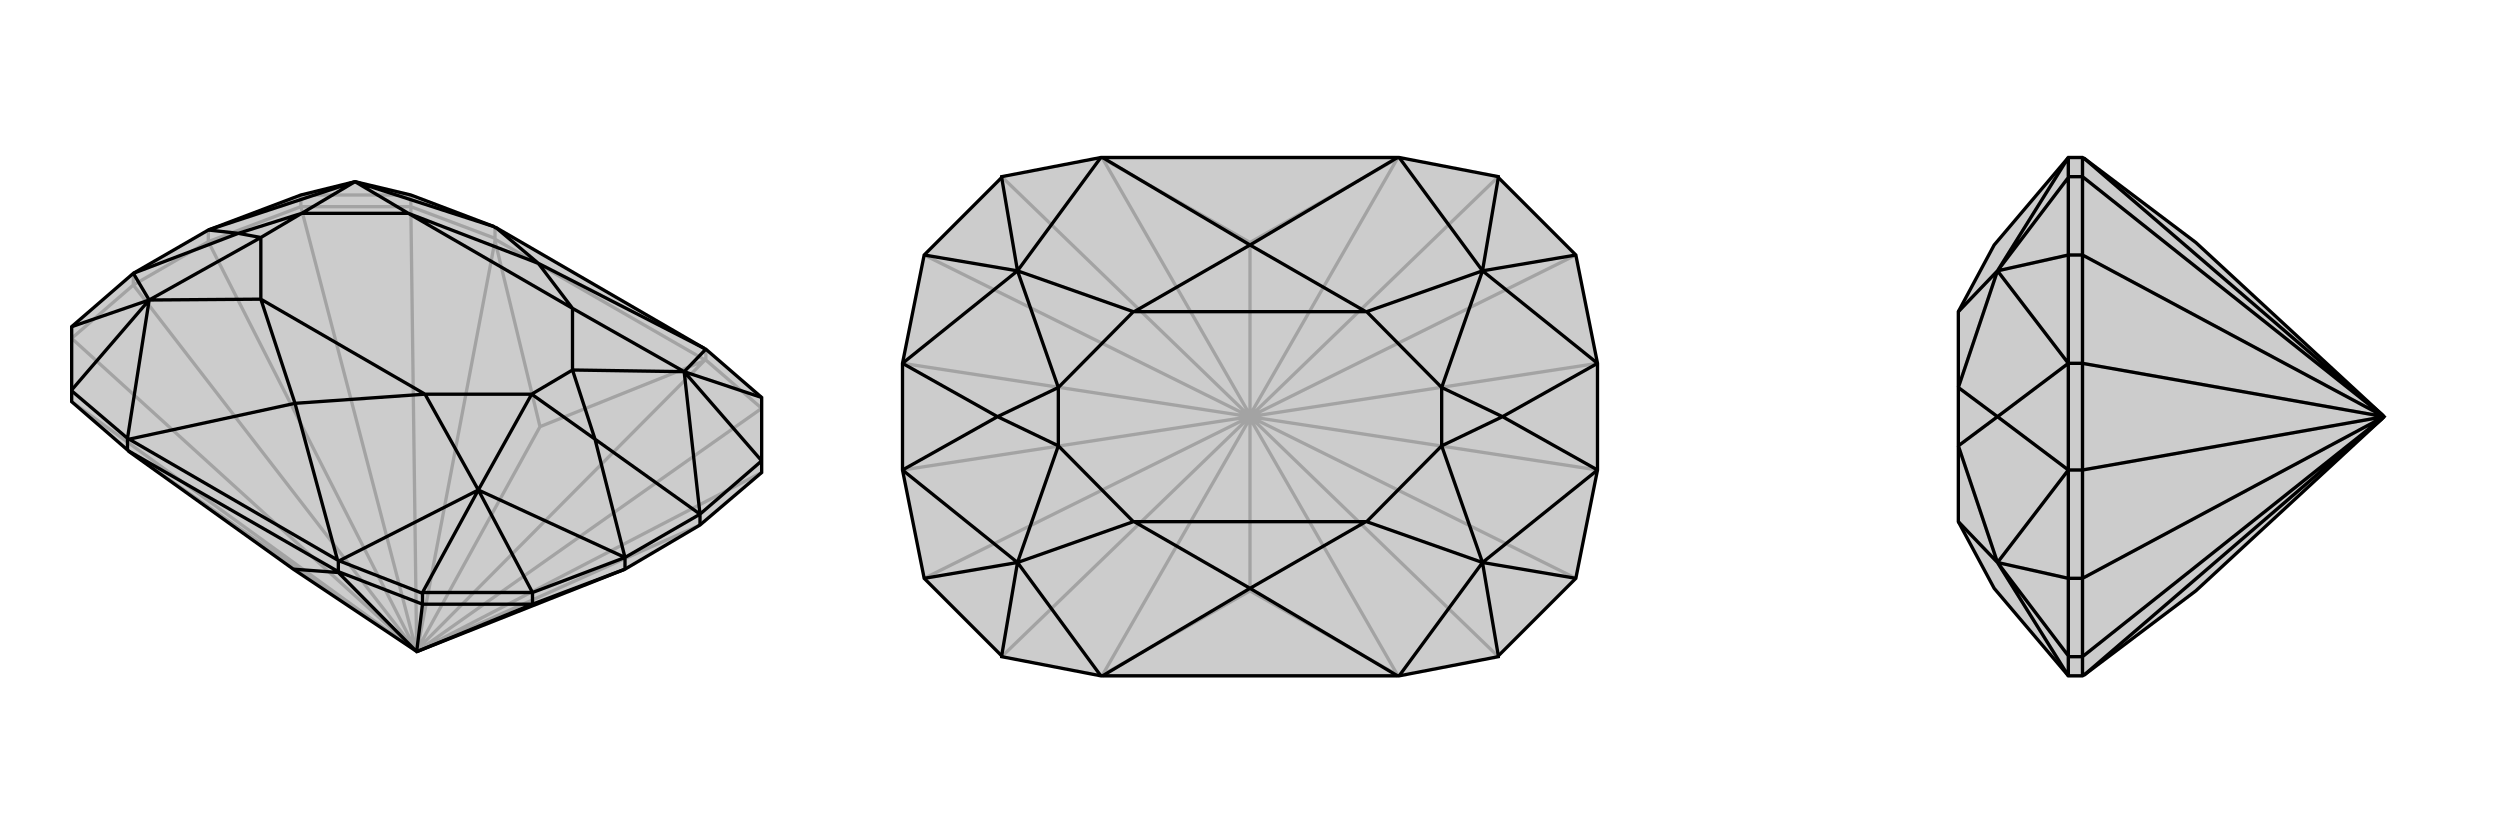
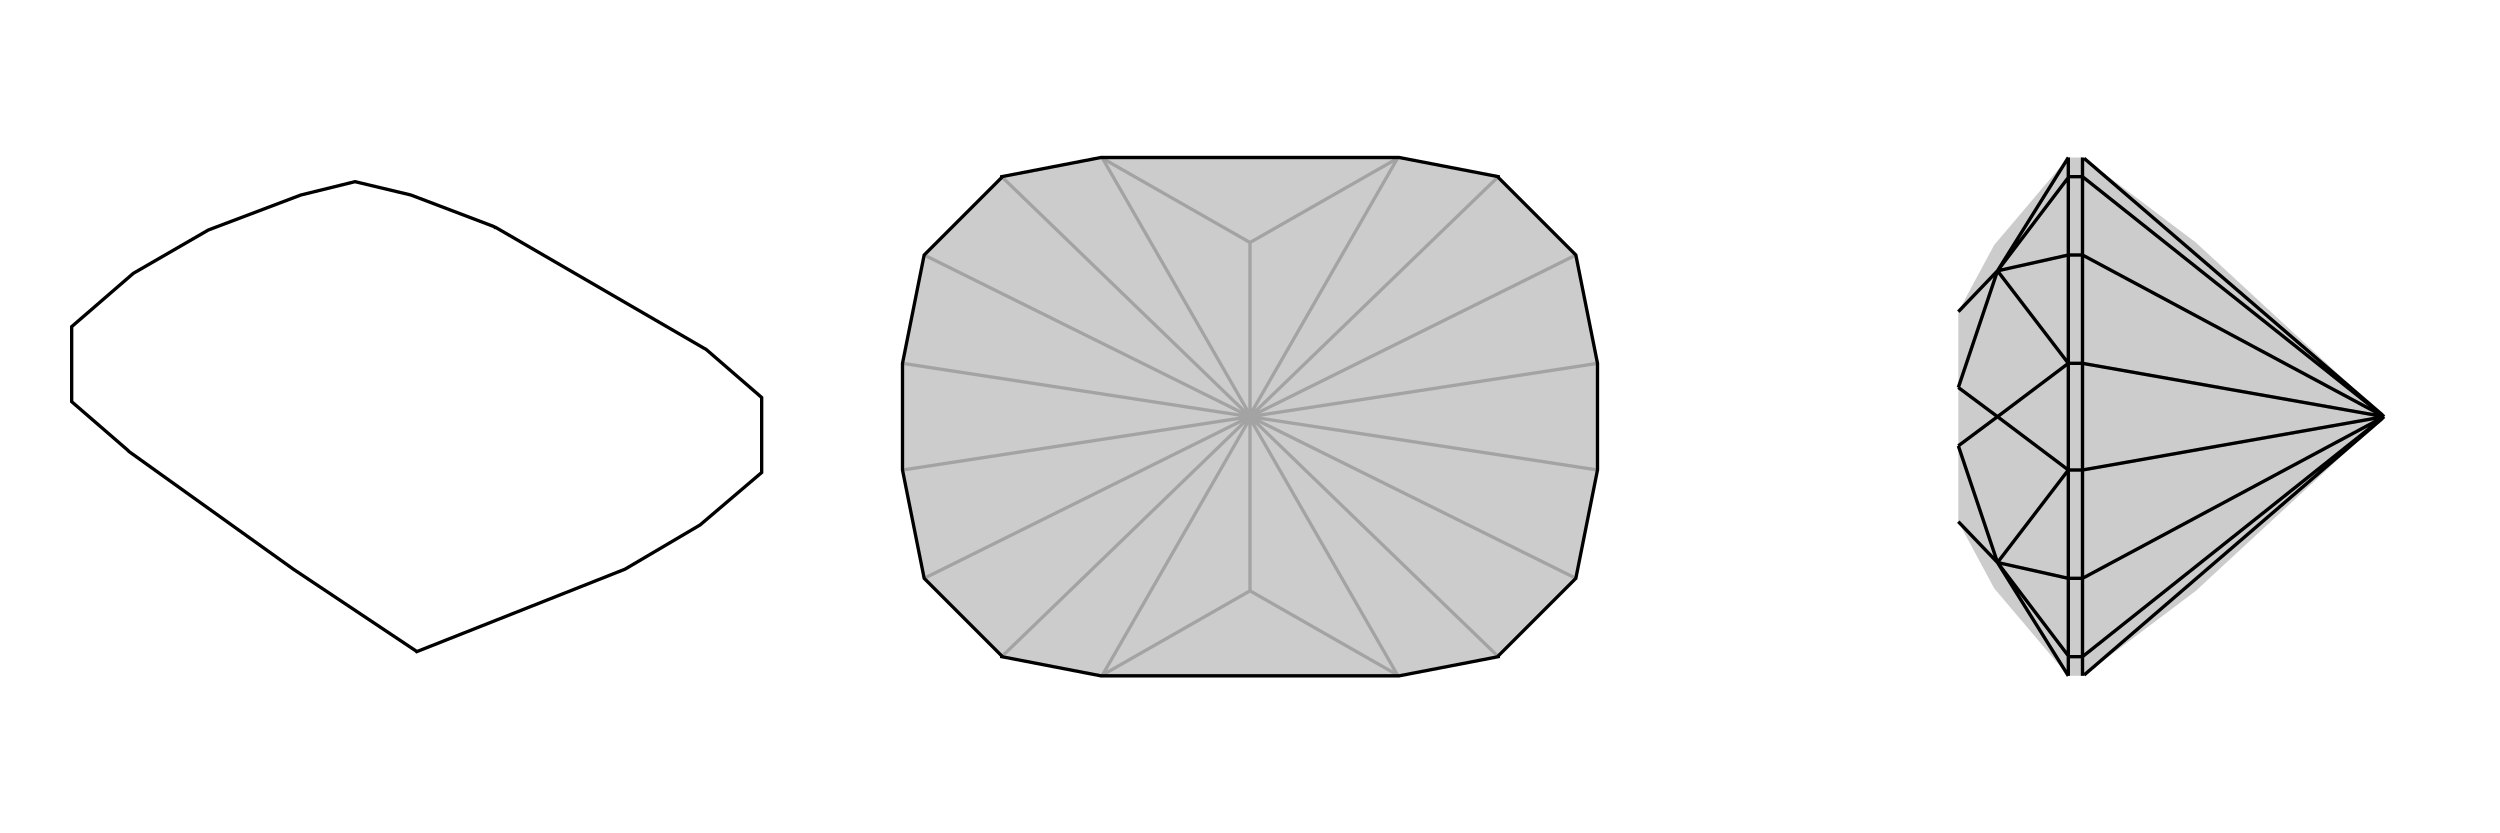
<svg xmlns="http://www.w3.org/2000/svg" viewBox="0 0 3000 1000">
  <g stroke="currentColor" stroke-width="4" fill="none" transform="translate(0 -13)">
-     <path fill="currentColor" stroke="none" fill-opacity=".2" d="M499,794L352,696L155,555L154,554L153,553L86,495L86,482L86,481L86,405L160,341L250,289L361,247L426,231L493,247L493,247L593,285L594,286L595,286L845,431L847,432L847,432L914,490L914,490L914,566L914,580L840,643L750,696L500,795z" />
-     <path stroke-opacity=".2" d="M500,795L501,792M500,795L86,495M500,795L493,261M500,795L914,503M500,795L86,419M500,795L361,261M500,795L914,580M500,795L160,355M500,795L250,303M500,795L840,643M499,794L155,555M501,792L594,302M501,792L845,446M501,792L648,525M160,355L250,303M86,419L160,355M160,355L160,341M361,261L250,303M250,303L250,289M361,261L493,261M361,261L361,247M493,261L594,299M493,261L493,247M914,503L847,445M594,302L594,300M845,446L846,445M594,302L648,525M845,446L648,525M594,299L594,300M847,445L846,445M594,299L594,286M847,445L847,432M594,300L846,445M361,247L493,247" />
    <path d="M499,794L352,696L155,555L154,554L153,553L86,495L86,482L86,481L86,405L160,341L250,289L361,247L426,231L493,247L493,247L593,285L594,286L595,286L845,431L847,432L847,432L914,490L914,490L914,566L914,580L840,643L750,696L500,795z" />
-     <path d="M500,795L507,738M500,795L639,738M499,794L406,700M840,643L840,630M639,738L750,696M750,696L750,682M639,738L507,738M639,738L639,724M507,738L406,699M507,738L507,725M406,700L406,699M406,700L352,696M406,699L406,699M153,553L153,540M406,699L406,686M154,554L406,699M155,540L405,685M86,482L153,539M507,725L507,724M507,725L407,686M86,481L179,373M639,724L507,724M507,724L574,601M914,490L821,459M86,405L179,373M639,724L750,682M639,724L574,601M914,566L840,630M914,566L821,459M840,630L750,682M250,289L426,231M250,289L286,293M160,341L179,373M160,341L286,293M750,682L574,601M750,682L714,540M840,630L821,459M840,630L714,540M595,286L646,329M593,285L426,231M153,540L153,539M153,540L155,540M155,540L354,497M153,539L179,373M406,686L407,686M406,686L405,685M405,685L354,497M407,686L574,601M845,431L646,329M847,432L821,459M426,231L362,269M426,231L490,269M179,373L313,298M179,373L313,372M574,601L638,486M574,601L510,486M821,459L687,457M821,459L687,383M646,329L490,269M646,329L687,383M354,497L313,372M354,497L510,486M490,269L490,269M313,372L313,372M510,486L510,486M687,383L687,383M362,269L490,269M313,298L313,372M638,486L510,486M687,457L687,383M490,269L687,383M313,372L510,486M362,269L286,293M313,298L286,293M362,269L313,298M638,486L714,540M687,457L714,540M638,486L687,457" />
  </g>
  <g stroke="currentColor" stroke-width="4" fill="none" transform="translate(1000 0)">
    <path fill="currentColor" stroke="none" fill-opacity=".2" d="M202,213L109,306L83,436L83,564L109,694L202,787L202,788L321,811L321,811L323,811L677,811L679,811L679,811L798,788L798,787L891,694L917,564L917,436L891,306L798,213L798,212L679,189L679,189L677,189L323,189L321,189L321,189L202,212z" />
    <path stroke-opacity=".2" d="M500,500L500,498M500,500L500,502M500,500L202,788M500,500L202,212M500,500L798,212M500,500L798,788M500,500L109,694M500,500L109,306M500,500L891,306M500,500L891,694M500,500L83,564M500,500L83,436M500,500L917,436M500,500L917,564M500,502L323,810M500,498L323,190M500,498L677,190M500,498L500,291M500,502L677,810M500,502L500,709M323,810L321,811M677,810L679,811M323,810L500,709M677,810L500,709M323,190L321,189M677,190L679,189M323,190L500,291M677,190L500,291" />
    <path d="M202,213L109,306L83,436L83,564L109,694L202,787L202,788L321,811L321,811L323,811L677,811L679,811L679,811L798,788L798,787L891,694L917,564L917,436L891,306L798,213L798,212L679,189L679,189L677,189L323,189L321,189L321,189L202,212z" />
-     <path d="M202,213L221,325M202,787L221,675M798,787L779,675M798,213L779,325M109,306L221,325M109,694L221,675M891,694L779,675M891,306L779,325M83,436L221,325M83,436L197,500M83,564L221,675M83,564L197,500M917,564L779,675M917,564L803,500M917,436L779,325M917,436L803,500M323,189L500,294M321,189L221,325M323,811L500,706M321,811L221,675M677,811L500,706M679,811L779,675M677,189L500,294M679,189L779,325M221,325L270,465M221,325L360,374M221,675L270,535M221,675L360,626M779,675L730,535M779,675L640,626M779,325L730,465M779,325L640,374M500,294L361,374M500,294L639,374M500,706L361,626M500,706L639,626M360,374L361,374M360,626L361,626M640,626L639,626M640,374L639,374M270,465L360,374M270,535L360,626M730,535L640,626M730,465L640,374M361,374L639,374M361,626L639,626M270,465L197,500M270,535L197,500M270,465L270,535M730,535L803,500M730,465L803,500M730,535L730,465" />
  </g>
  <g stroke="currentColor" stroke-width="4" fill="none" transform="translate(2000 0)">
-     <path fill="currentColor" stroke="none" fill-opacity=".2" d="M859,502L635,709L501,810L499,811L499,811L482,811L482,811L393,706L350,626L350,626L350,535L350,465L350,374L350,374L393,294L482,189L482,189L499,189L499,189L501,190L635,291L859,498L861,500z" />
+     <path fill="currentColor" stroke="none" fill-opacity=".2" d="M859,502L635,709L501,810L499,811L499,811L482,811L482,811L393,706L350,626L350,626L350,535L350,374L350,374L393,294L482,189L482,189L499,189L499,189L501,190L635,291L859,498L861,500z" />
    <path stroke-opacity=".2" d="M861,500L499,788M861,500L499,212M861,500L499,694M861,500L499,306M861,500L499,564M861,500L499,436M859,502L501,810M859,498L501,190M499,564L499,436M499,694L499,564M499,564L482,564M499,306L499,436M499,436L482,436M499,694L499,788M499,694L482,694M499,306L499,212M499,306L482,306M499,788L499,811M499,788L482,788M499,212L499,189M499,212L482,212M482,212L482,213M482,212L482,189M482,788L482,787M482,788L482,811M482,306L482,213M482,213L397,325M482,694L482,787M482,787L397,675M482,306L482,436M482,306L397,325M482,694L482,564M482,694L397,675M482,564L482,436M482,436L397,325M482,436L397,500M482,564L397,675M482,564L397,500M482,189L482,189M482,189L397,325M482,811L482,811M482,811L397,675M397,325L350,465M397,325L350,374M397,675L350,535M397,675L350,626M350,465L397,500M350,535L397,500" />
-     <path d="M859,502L635,709L501,810L499,811L499,811L482,811L482,811L393,706L350,626L350,626L350,535L350,465L350,374L350,374L393,294L482,189L482,189L499,189L499,189L501,190L635,291L859,498L861,500z" />
    <path d="M861,500L499,212M861,500L499,788M861,500L499,306M861,500L499,694M861,500L499,436M861,500L499,564M859,498L501,190M859,502L501,810M499,436L499,564M499,306L499,436M499,436L482,436M499,694L499,564M499,564L482,564M499,306L499,212M499,306L482,306M499,694L499,788M499,694L482,694M499,212L499,189M499,212L482,212M499,788L499,811M499,788L482,788M482,788L482,787M482,788L482,811M482,212L482,213M482,212L482,189M482,694L482,787M482,787L397,675M482,306L482,213M482,213L397,325M482,694L482,564M482,694L397,675M482,306L482,436M482,306L397,325M482,436L482,564M482,564L397,675M482,564L397,500M482,436L397,325M482,436L397,500M482,811L482,811M482,811L397,675M482,189L482,189M482,189L397,325M397,675L350,535M397,675L350,626M397,325L350,465M397,325L350,374M350,535L397,500M350,465L397,500" />
  </g>
</svg>